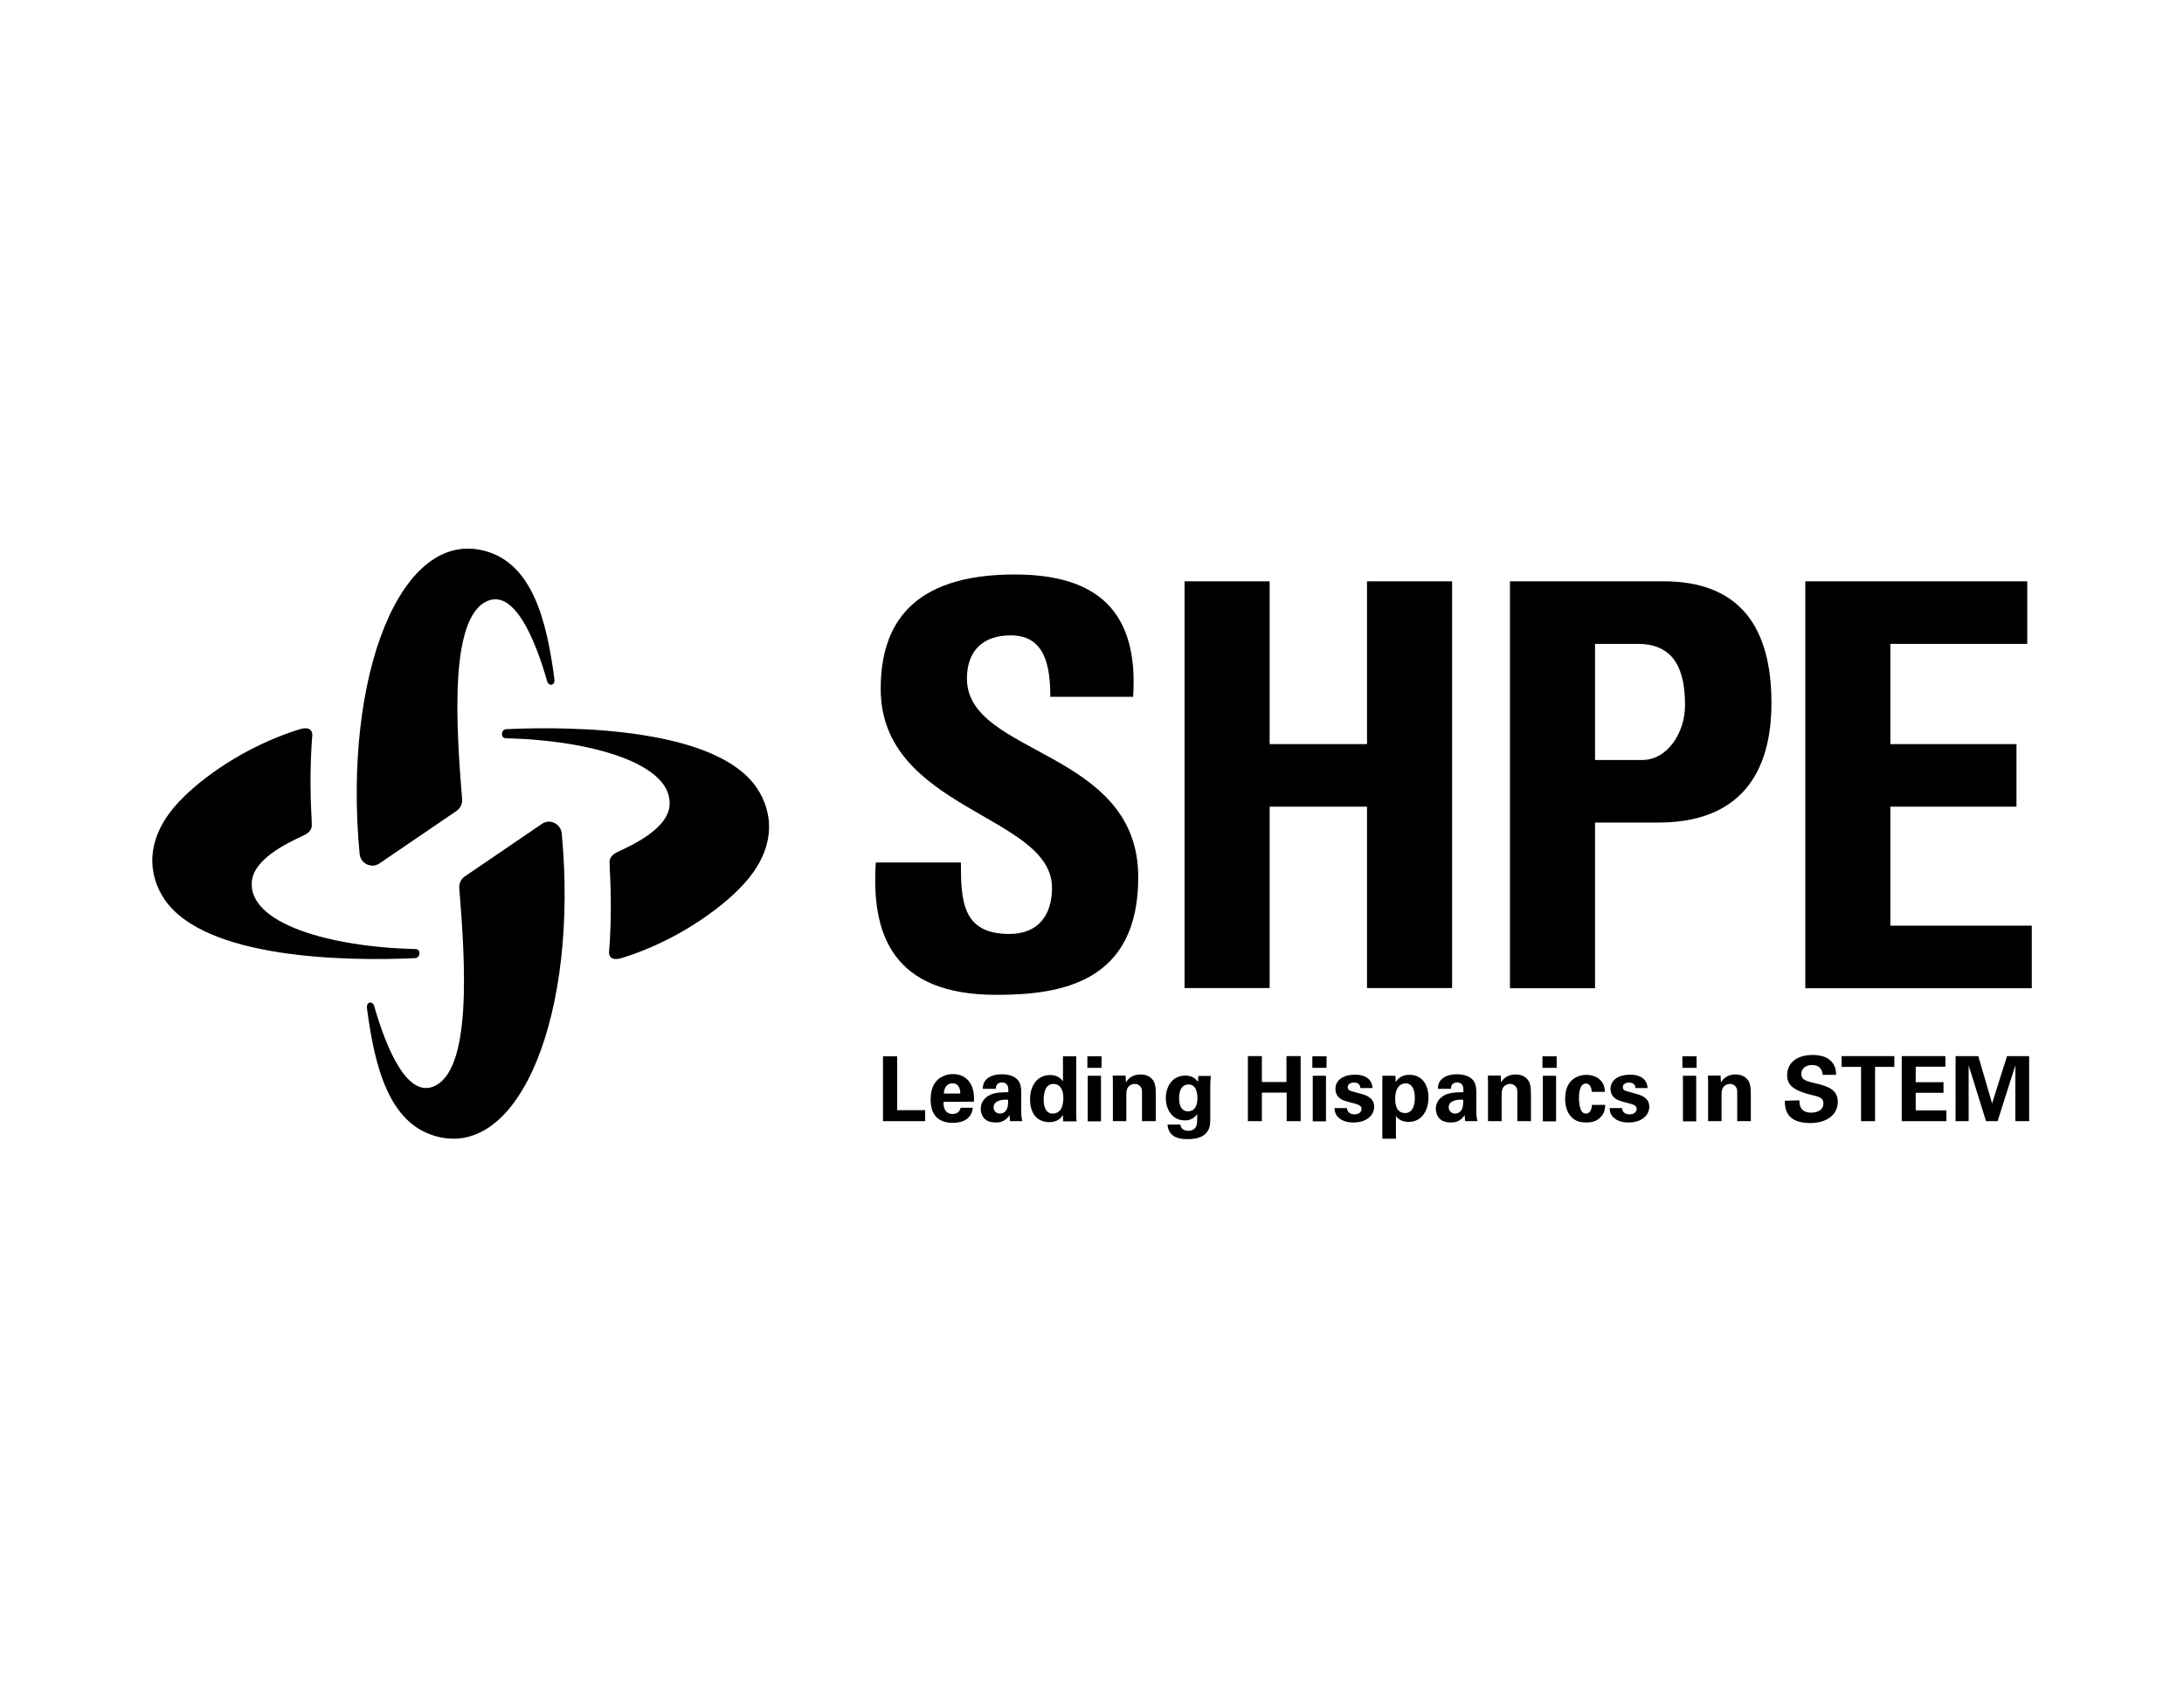
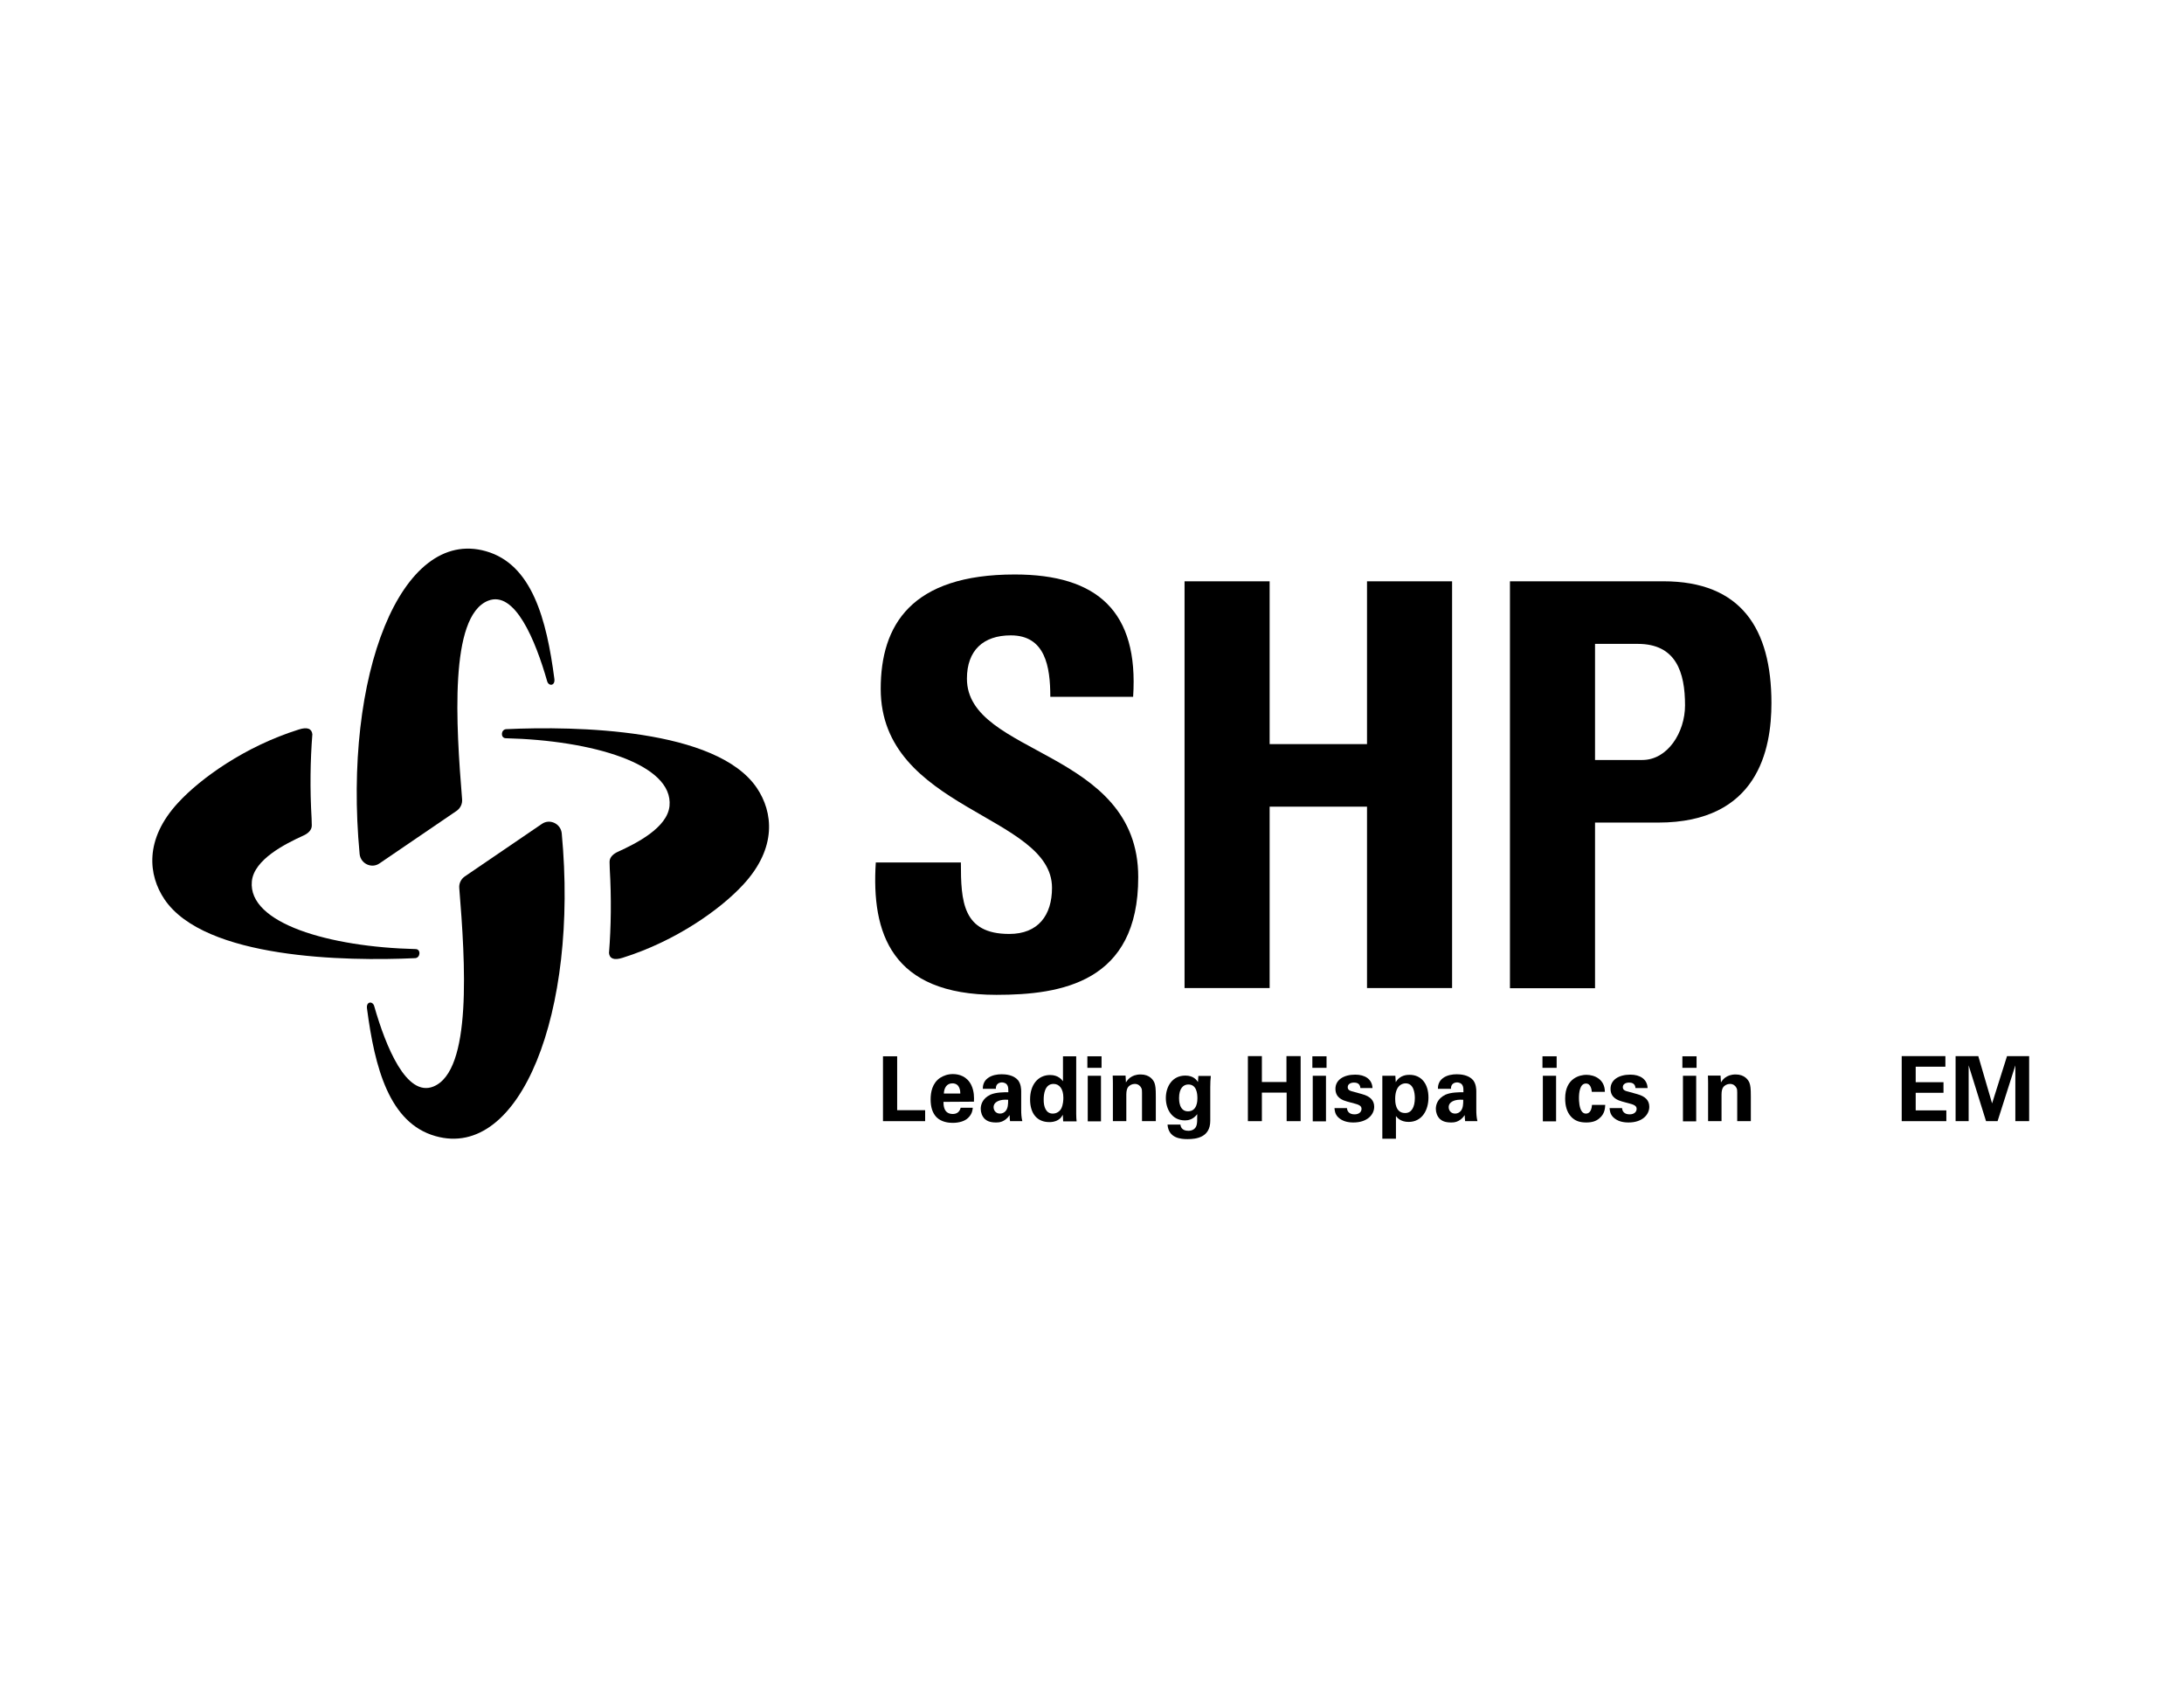
<svg xmlns="http://www.w3.org/2000/svg" version="1.1" id="Layer_1" x="0px" y="0px" viewBox="0 0 115.51 89.26" style="enable-background:new 0 0 115.51 89.26;" xml:space="preserve">
  <style type="text/css">
	.st0{clip-path:url(#SVGID_2_);fill:url(#SVGID_3_);}
	.st1{clip-path:url(#SVGID_5_);}
	.st2{clip-path:url(#SVGID_7_);fill:url(#SVGID_8_);}
	.st3{clip-path:url(#SVGID_10_);fill:url(#SVGID_11_);}
	.st4{clip-path:url(#SVGID_13_);fill:url(#SVGID_14_);}
	.st5{clip-path:url(#SVGID_16_);fill:url(#SVGID_17_);}
	.st6{fill:#231F20;}
</style>
  <g>
    <path d="M52.7,52.61c-5.57,0-6.62-3.28-6.38-7h4.5c0,2.06,0.09,3.78,2.56,3.78c1.52,0,2.26-0.98,2.26-2.44   c0-3.87-9.06-4.11-9.06-10.52c0-3.37,1.61-6.05,7.09-6.05c4.38,0,6.56,1.97,6.26,6.47h-4.38c0-1.61-0.27-3.25-2.09-3.25   c-1.46,0-2.32,0.8-2.32,2.29c0,4.08,9.06,3.73,9.06,10.49C60.21,51.96,56.12,52.61,52.7,52.61z" />
    <path d="M72.3,39.35v-8.61h4.5v21.51h-4.5v-9.59h-5.15v9.59h-4.5V30.74h4.5v8.61H72.3z" />
    <path d="M79.86,30.74h8.11c4.11,0,5.72,2.5,5.72,6.44c0,2.44-0.71,6.32-5.99,6.32h-3.34v8.76h-4.5V30.74z M84.36,40.19h2.5   c1.34,0,2.26-1.46,2.26-2.89c0-1.76-0.48-3.25-2.5-3.25h-2.26V40.19z" />
-     <path d="M95.48,52.26V30.74h11.74v3.31h-7.24v5.3h6.67v3.31h-6.67v6.29h7.48v3.31H95.48z" />
    <path d="M46.7,55.86h0.75v2.85h1.48v0.58H46.7V55.86z" />
    <path d="M49.9,58.27c0,0.16,0,0.64,0.49,0.64c0.18,0,0.35-0.07,0.42-0.33h0.64c-0.01,0.11-0.03,0.32-0.23,0.52   c-0.18,0.19-0.49,0.28-0.84,0.28c-0.21,0-0.59-0.04-0.85-0.3c-0.22-0.23-0.31-0.55-0.31-0.94c0-0.39,0.09-0.86,0.5-1.14   c0.19-0.12,0.41-0.2,0.68-0.2c0.34,0,0.75,0.13,0.97,0.58c0.16,0.33,0.15,0.68,0.14,0.88L49.9,58.27L49.9,58.27z M50.79,57.83   c0-0.11-0.01-0.54-0.42-0.54c-0.31,0-0.44,0.26-0.45,0.54H50.79z" />
    <path d="M53.42,59.3c-0.02-0.15-0.02-0.26-0.02-0.33c-0.27,0.39-0.59,0.39-0.72,0.39c-0.35,0-0.5-0.1-0.6-0.19   c-0.14-0.14-0.21-0.34-0.21-0.53c0-0.19,0.07-0.54,0.51-0.75c0.29-0.13,0.72-0.13,0.95-0.13c0-0.16,0-0.23-0.03-0.32   c-0.06-0.18-0.25-0.2-0.31-0.2c-0.1,0-0.21,0.04-0.27,0.13c-0.05,0.08-0.05,0.16-0.05,0.21h-0.69c0-0.13,0.02-0.39,0.27-0.57   c0.22-0.16,0.5-0.2,0.73-0.2c0.2,0,0.62,0.03,0.86,0.31c0.16,0.2,0.17,0.48,0.17,0.59l0,0.97c0,0.21,0.01,0.41,0.06,0.61H53.42z    M52.55,58.55c0,0.16,0.11,0.34,0.34,0.34c0.13,0,0.23-0.06,0.3-0.14c0.12-0.15,0.13-0.34,0.13-0.59   C52.88,58.12,52.55,58.27,52.55,58.55z" />
    <path d="M56.21,55.86h0.71v3.05c0,0.14,0.01,0.3,0.02,0.39h-0.71l-0.02-0.35c-0.05,0.08-0.09,0.18-0.24,0.27   c-0.18,0.11-0.36,0.12-0.47,0.12c-0.64,0-1.02-0.44-1.02-1.2c0-0.79,0.43-1.29,1.06-1.29c0.43,0,0.61,0.24,0.68,0.33V55.86z    M55.68,58.89c0.21,0,0.37-0.12,0.45-0.27c0.1-0.2,0.11-0.45,0.11-0.57c0-0.47-0.21-0.73-0.52-0.73c-0.47,0-0.52,0.57-0.52,0.81   C55.19,58.53,55.32,58.89,55.68,58.89z" />
    <path d="M57.51,55.86h0.75v0.61h-0.75V55.86z M57.53,56.89h0.7v2.41h-0.7V56.89z" />
    <path d="M58.86,57.32c0-0.01,0-0.27-0.01-0.44h0.68l0.02,0.36c0.07-0.11,0.26-0.42,0.78-0.42c0.47,0,0.67,0.29,0.73,0.45   c0.05,0.15,0.07,0.27,0.07,0.72v1.3H60.4v-1.5c0-0.1,0-0.19-0.04-0.26c-0.05-0.1-0.16-0.21-0.34-0.21c-0.15,0-0.29,0.07-0.37,0.19   c-0.04,0.06-0.08,0.18-0.08,0.37v1.41h-0.71L58.86,57.32L58.86,57.32z" />
    <path d="M64.04,56.9c-0.02,0.19-0.03,0.35-0.03,0.59v1.78c0,0.88-0.74,0.97-1.2,0.97c-0.34,0-1.01-0.04-1.06-0.77h0.68   c0.01,0.07,0.04,0.33,0.42,0.33c0.21,0,0.39-0.1,0.44-0.31c0.03-0.12,0.03-0.21,0.03-0.57c-0.22,0.29-0.48,0.33-0.65,0.33   c-0.69,0-1.01-0.6-1.01-1.18c0-0.61,0.34-1.19,1.03-1.19c0.44,0,0.6,0.24,0.67,0.34l0.02-0.32L64.04,56.9L64.04,56.9z M62.83,58.77   c0.5,0,0.5-0.58,0.5-0.69c0-0.27-0.05-0.73-0.48-0.73c-0.27,0-0.49,0.21-0.49,0.72C62.36,58.18,62.36,58.77,62.83,58.77z" />
    <path d="M66,55.85h0.74v1.37h1.3v-1.37h0.75v3.44h-0.74v-1.51h-1.31v1.51h-0.74L66,55.85L66,55.85z" />
    <path d="M69.41,55.86h0.75v0.61h-0.75V55.86z M69.43,56.89h0.7v2.41h-0.7V56.89z" />
    <path d="M71.24,58.6c0.01,0.15,0.1,0.33,0.4,0.33c0.25,0,0.37-0.14,0.37-0.29c0-0.11-0.06-0.2-0.33-0.27l-0.44-0.12   c-0.2-0.06-0.61-0.18-0.61-0.67c0-0.47,0.43-0.75,1.05-0.75c0.5,0,0.89,0.23,0.91,0.71h-0.64c-0.02-0.27-0.23-0.29-0.34-0.29   c-0.19,0-0.33,0.09-0.33,0.24c0,0.16,0.12,0.2,0.33,0.25l0.43,0.12c0.44,0.12,0.64,0.34,0.64,0.67c0,0.41-0.36,0.83-1.1,0.83   c-0.31,0-0.6-0.07-0.82-0.29c-0.16-0.17-0.17-0.36-0.18-0.47L71.24,58.6L71.24,58.6z" />
    <path d="M73.8,56.89l0.02,0.34c0.22-0.39,0.62-0.39,0.73-0.39c0.62,0,1,0.47,1,1.2c0,0.68-0.35,1.29-1.05,1.29   c-0.43,0-0.61-0.23-0.67-0.31v1.2h-0.72v-3.33H73.8z M74.83,58.07c0-0.29-0.07-0.78-0.49-0.78c-0.23,0-0.55,0.17-0.55,0.82   c0,0.14,0,0.75,0.52,0.75C74.65,58.87,74.83,58.55,74.83,58.07z" />
    <path d="M77.49,59.3c-0.02-0.15-0.02-0.26-0.02-0.33c-0.27,0.39-0.59,0.39-0.72,0.39c-0.35,0-0.5-0.1-0.6-0.19   c-0.14-0.14-0.21-0.34-0.21-0.53c0-0.19,0.07-0.54,0.51-0.75c0.29-0.13,0.72-0.13,0.95-0.13c0-0.16,0-0.23-0.03-0.32   c-0.06-0.18-0.25-0.2-0.31-0.2c-0.1,0-0.21,0.04-0.27,0.13c-0.05,0.08-0.05,0.16-0.05,0.21h-0.69c0-0.13,0.02-0.39,0.27-0.57   c0.22-0.16,0.5-0.2,0.73-0.2c0.2,0,0.62,0.03,0.86,0.31c0.16,0.2,0.17,0.48,0.17,0.59l0,0.97c0,0.21,0.01,0.41,0.06,0.61H77.49z    M76.62,58.55c0,0.16,0.11,0.34,0.34,0.34c0.13,0,0.23-0.06,0.3-0.14c0.12-0.15,0.13-0.34,0.13-0.59   C76.94,58.12,76.62,58.27,76.62,58.55z" />
-     <path d="M78.7,57.32c0-0.01,0-0.27-0.01-0.44h0.68l0.02,0.36c0.07-0.11,0.26-0.42,0.78-0.42c0.47,0,0.67,0.29,0.73,0.45   c0.05,0.15,0.07,0.27,0.07,0.72v1.3h-0.72v-1.5c0-0.1,0-0.19-0.04-0.26c-0.05-0.1-0.16-0.21-0.34-0.21c-0.15,0-0.29,0.07-0.37,0.19   c-0.04,0.06-0.08,0.18-0.08,0.37v1.41H78.7L78.7,57.32L78.7,57.32z" />
    <path d="M81.58,55.86h0.75v0.61h-0.75V55.86z M81.6,56.89h0.7v2.41h-0.7V56.89z" />
    <path d="M84.19,57.74c-0.01-0.09-0.04-0.44-0.31-0.44c-0.33,0-0.37,0.5-0.37,0.77c0,0.13,0.01,0.56,0.18,0.74   c0.07,0.07,0.14,0.08,0.19,0.08c0.08,0,0.29-0.03,0.32-0.46h0.7c-0.01,0.19-0.03,0.48-0.31,0.71c-0.17,0.15-0.39,0.22-0.69,0.22   c-0.32,0-0.6-0.07-0.82-0.32c-0.21-0.24-0.3-0.56-0.3-0.95c0-1.09,0.8-1.25,1.12-1.25c0.45,0,0.98,0.25,0.98,0.9L84.19,57.74   L84.19,57.74z" />
    <path d="M85.79,58.6c0.01,0.15,0.1,0.33,0.4,0.33c0.25,0,0.37-0.14,0.37-0.29c0-0.11-0.06-0.2-0.33-0.27l-0.44-0.12   c-0.2-0.06-0.61-0.18-0.61-0.67c0-0.47,0.43-0.75,1.05-0.75c0.5,0,0.89,0.23,0.91,0.71h-0.64c-0.02-0.27-0.23-0.29-0.34-0.29   c-0.19,0-0.33,0.09-0.33,0.24c0,0.16,0.12,0.2,0.33,0.25l0.43,0.12c0.44,0.12,0.64,0.34,0.64,0.67c0,0.41-0.36,0.83-1.1,0.83   c-0.31,0-0.6-0.07-0.82-0.29c-0.16-0.17-0.17-0.36-0.18-0.47L85.79,58.6L85.79,58.6z" />
    <path d="M88.98,55.86h0.75v0.61h-0.75V55.86z M89.01,56.89h0.7v2.41h-0.7V56.89z" />
    <path d="M90.34,57.32c0-0.01,0-0.27-0.01-0.44H91l0.02,0.36c0.07-0.11,0.26-0.42,0.78-0.42c0.47,0,0.67,0.29,0.73,0.45   c0.05,0.15,0.07,0.27,0.07,0.72v1.3h-0.72v-1.5c0-0.1,0-0.19-0.04-0.26c-0.05-0.1-0.16-0.21-0.34-0.21c-0.15,0-0.29,0.07-0.37,0.19   c-0.04,0.06-0.08,0.18-0.08,0.37v1.41h-0.71L90.34,57.32L90.34,57.32z" />
-     <path d="M95.17,58.19c0,0.16-0.01,0.65,0.62,0.65c0.4,0,0.65-0.19,0.65-0.48c0-0.3-0.21-0.36-0.65-0.46   c-0.82-0.21-1.27-0.45-1.27-1.04c0-0.57,0.41-1.07,1.36-1.07c0.36,0,0.78,0.08,1.04,0.41c0.19,0.25,0.19,0.52,0.19,0.64h-0.71   c-0.01-0.12-0.05-0.52-0.56-0.52c-0.34,0-0.57,0.19-0.57,0.47c0,0.32,0.25,0.38,0.75,0.5c0.59,0.14,1.18,0.3,1.18,0.98   c0,0.62-0.51,1.12-1.47,1.12c-1.32,0-1.33-0.85-1.33-1.18L95.17,58.19L95.17,58.19z" />
-     <path d="M98.42,56.42H97.4v-0.57h2.79v0.57h-1.02v2.87h-0.74V56.42z" />
    <path d="M100.59,55.85h2.3v0.56h-1.57v0.82h1.47v0.56h-1.47v0.93h1.62v0.57h-2.36V55.85z" />
    <path d="M103.43,55.85h1.2l0.73,2.5l0.79-2.5h1.17v3.44h-0.73v-2.95l-0.94,2.95h-0.61l-0.92-2.95v2.95h-0.69L103.43,55.85   L103.43,55.85z" />
    <path d="M24.15,42.88c0.2-0.14,0.31-0.37,0.29-0.61c-0.32-3.93-0.69-9.67,1.37-10.5c1.42-0.57,2.51,2.09,3.13,4.26   c0.08,0.27,0.43,0.25,0.38-0.13c-0.41-3.14-1.18-6.06-3.62-6.75c-4.49-1.28-7.57,6.55-6.68,16.01c0.05,0.51,0.63,0.79,1.05,0.5   L24.15,42.88z" />
    <path d="M24.58,46.35c-0.2,0.14-0.31,0.37-0.29,0.61c0.32,3.93,0.69,9.67-1.37,10.5c-1.42,0.57-2.51-2.09-3.13-4.26   c-0.08-0.27-0.43-0.25-0.38,0.13c0.41,3.14,1.18,6.06,3.62,6.75c4.49,1.28,7.57-6.55,6.68-16.01c-0.05-0.51-0.63-0.79-1.05-0.5   L24.58,46.35z" />
    <path d="M21.98,50.19c-4.56-0.11-8.87-1.36-8.66-3.58c0.11-1.16,1.78-1.99,2.72-2.42c0.23-0.1,0.45-0.28,0.45-0.53   c0,0,0-0.01,0-0.02c0-0.12-0.01-0.24-0.01-0.36c-0.09-1.55-0.07-3.05,0.04-4.45c-0.03-0.29-0.26-0.4-0.72-0.25   c-2.84,0.89-5.19,2.58-6.37,3.86c-1.82,1.96-1.58,3.86-0.73,5.12c2.13,3.15,9.58,3.28,13.26,3.11   C22.24,50.65,22.27,50.19,21.98,50.19z" />
    <path d="M26.75,39.04c4.56,0.11,8.87,1.36,8.66,3.58c-0.11,1.16-1.78,1.99-2.72,2.42c-0.23,0.1-0.45,0.28-0.45,0.53   c0,0,0,0.01,0,0.02c0,0.12,0.01,0.24,0.01,0.36c0.09,1.55,0.07,3.05-0.04,4.45c0.03,0.29,0.26,0.4,0.72,0.25   c2.84-0.89,5.19-2.58,6.37-3.86c1.82-1.96,1.58-3.86,0.73-5.12c-2.13-3.15-9.58-3.28-13.26-3.11   C26.49,38.58,26.46,39.03,26.75,39.04z" />
  </g>
</svg>